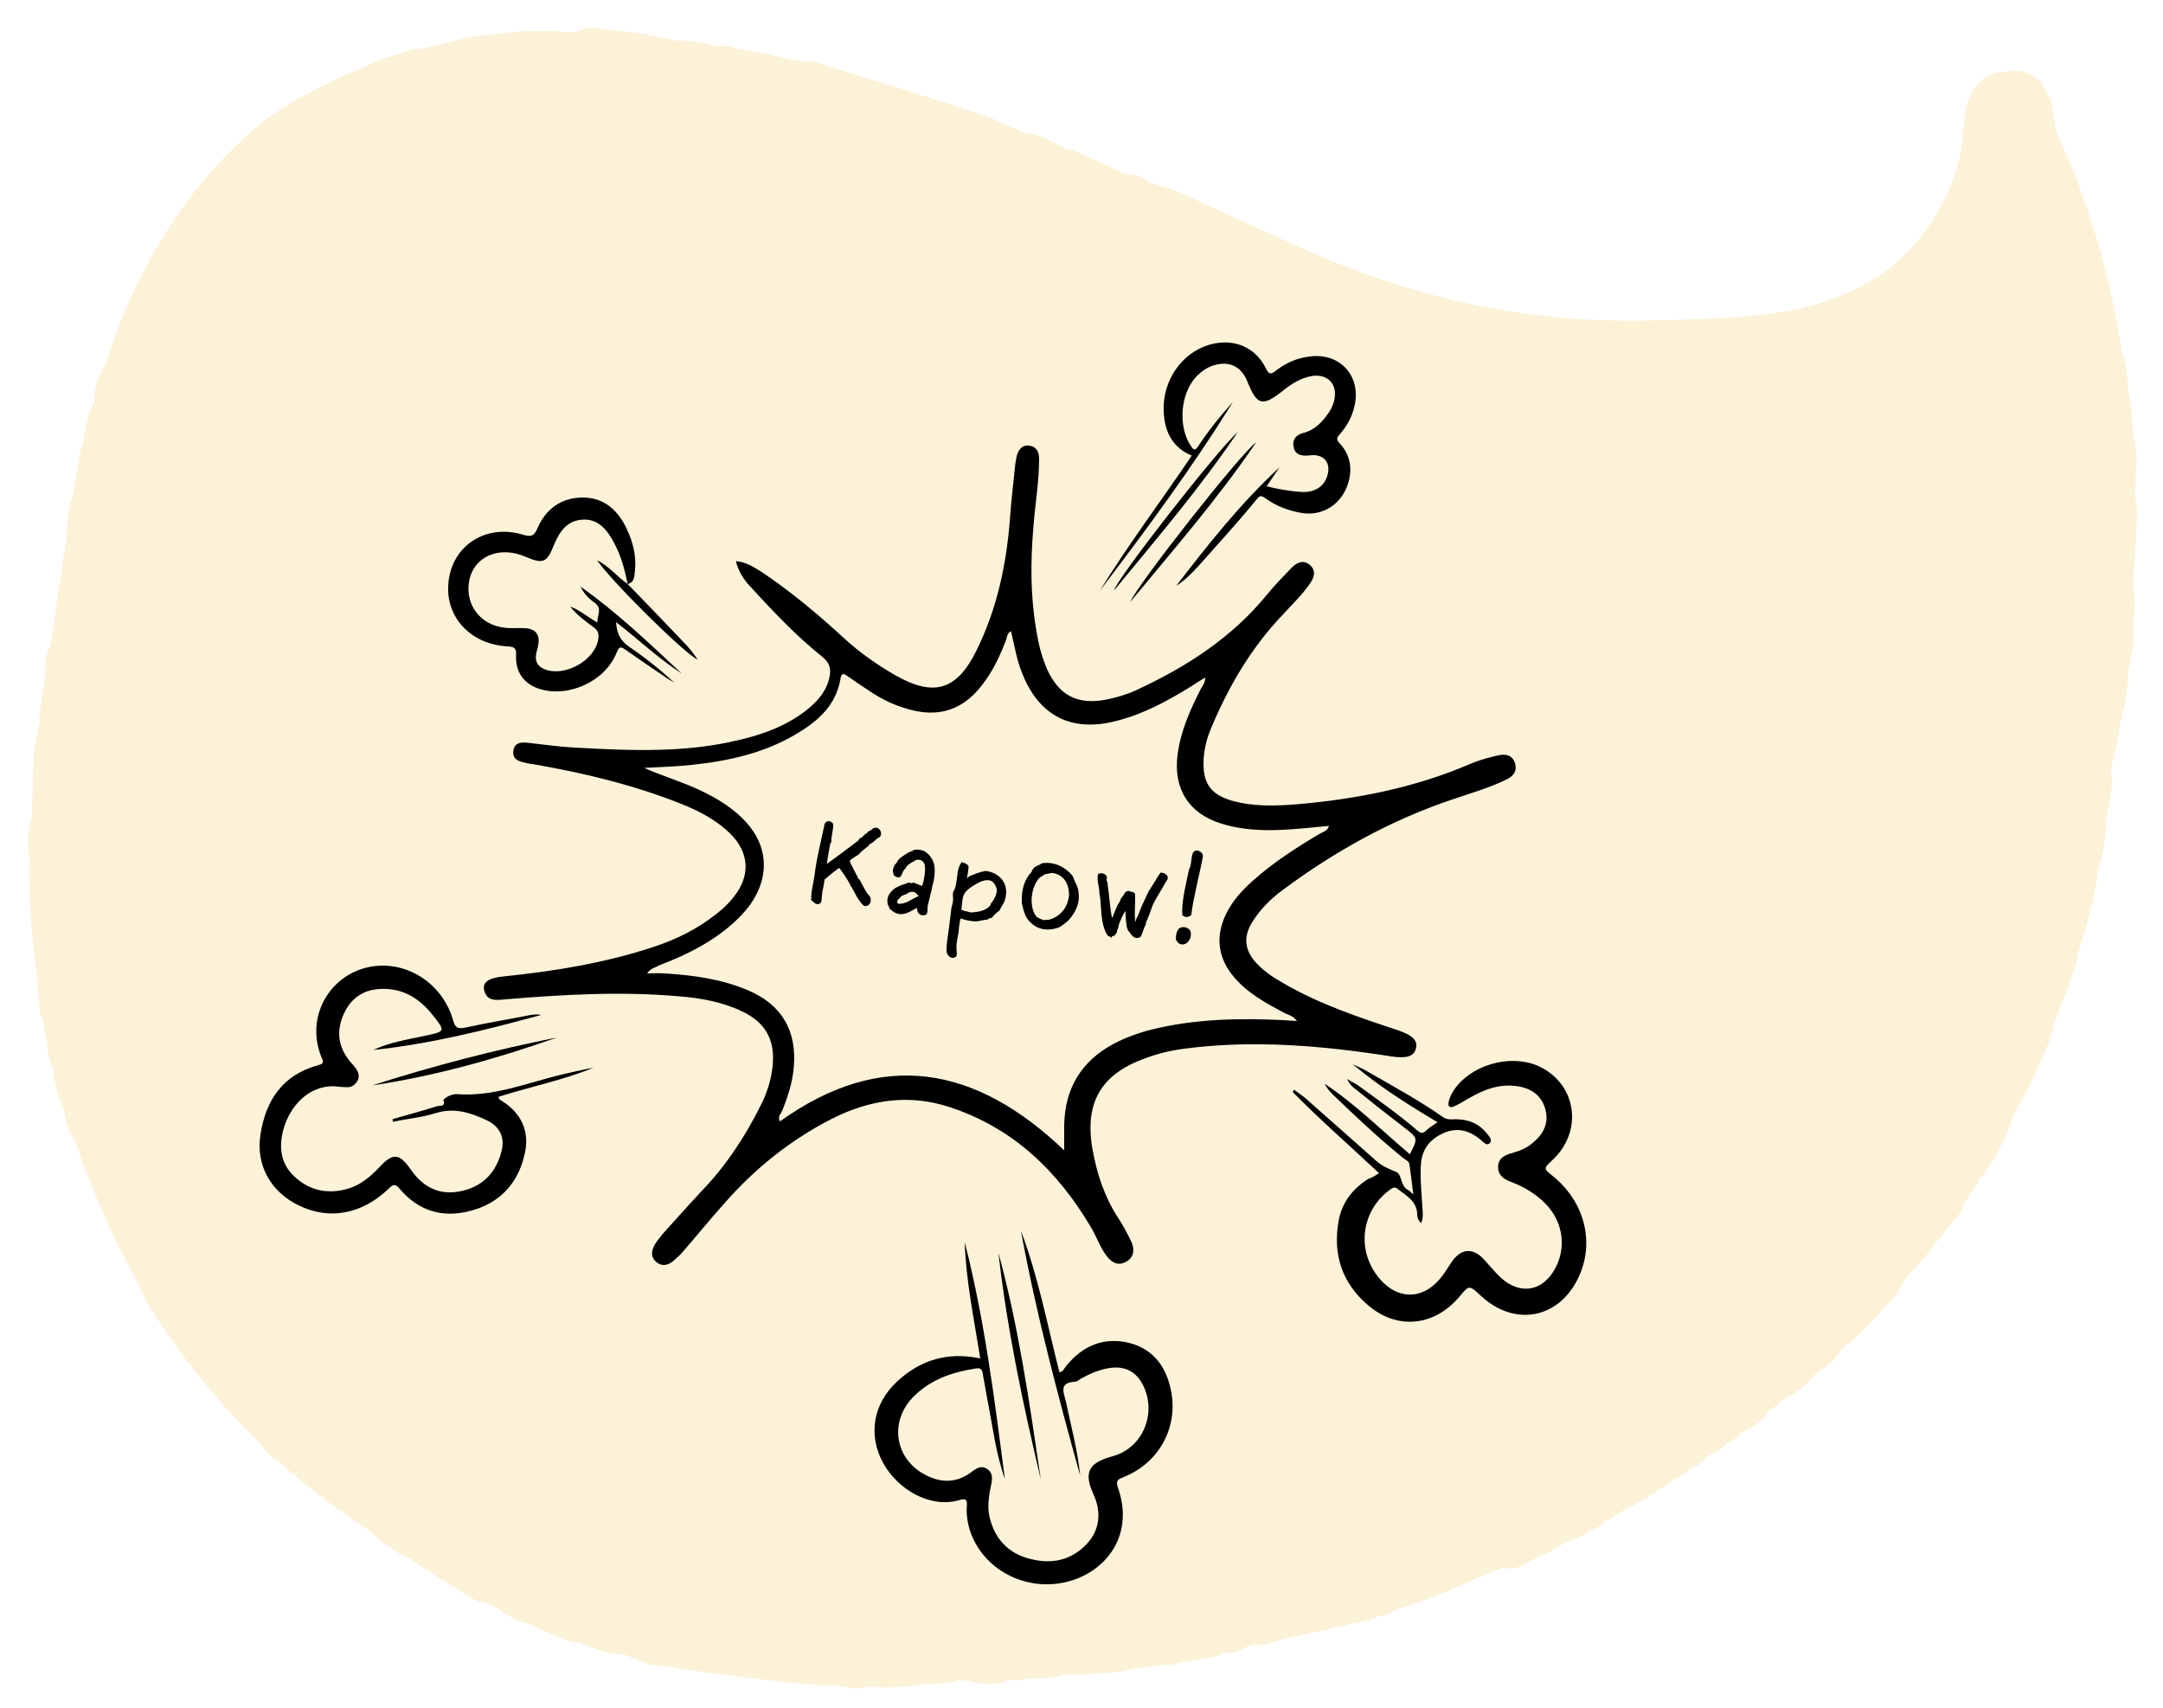
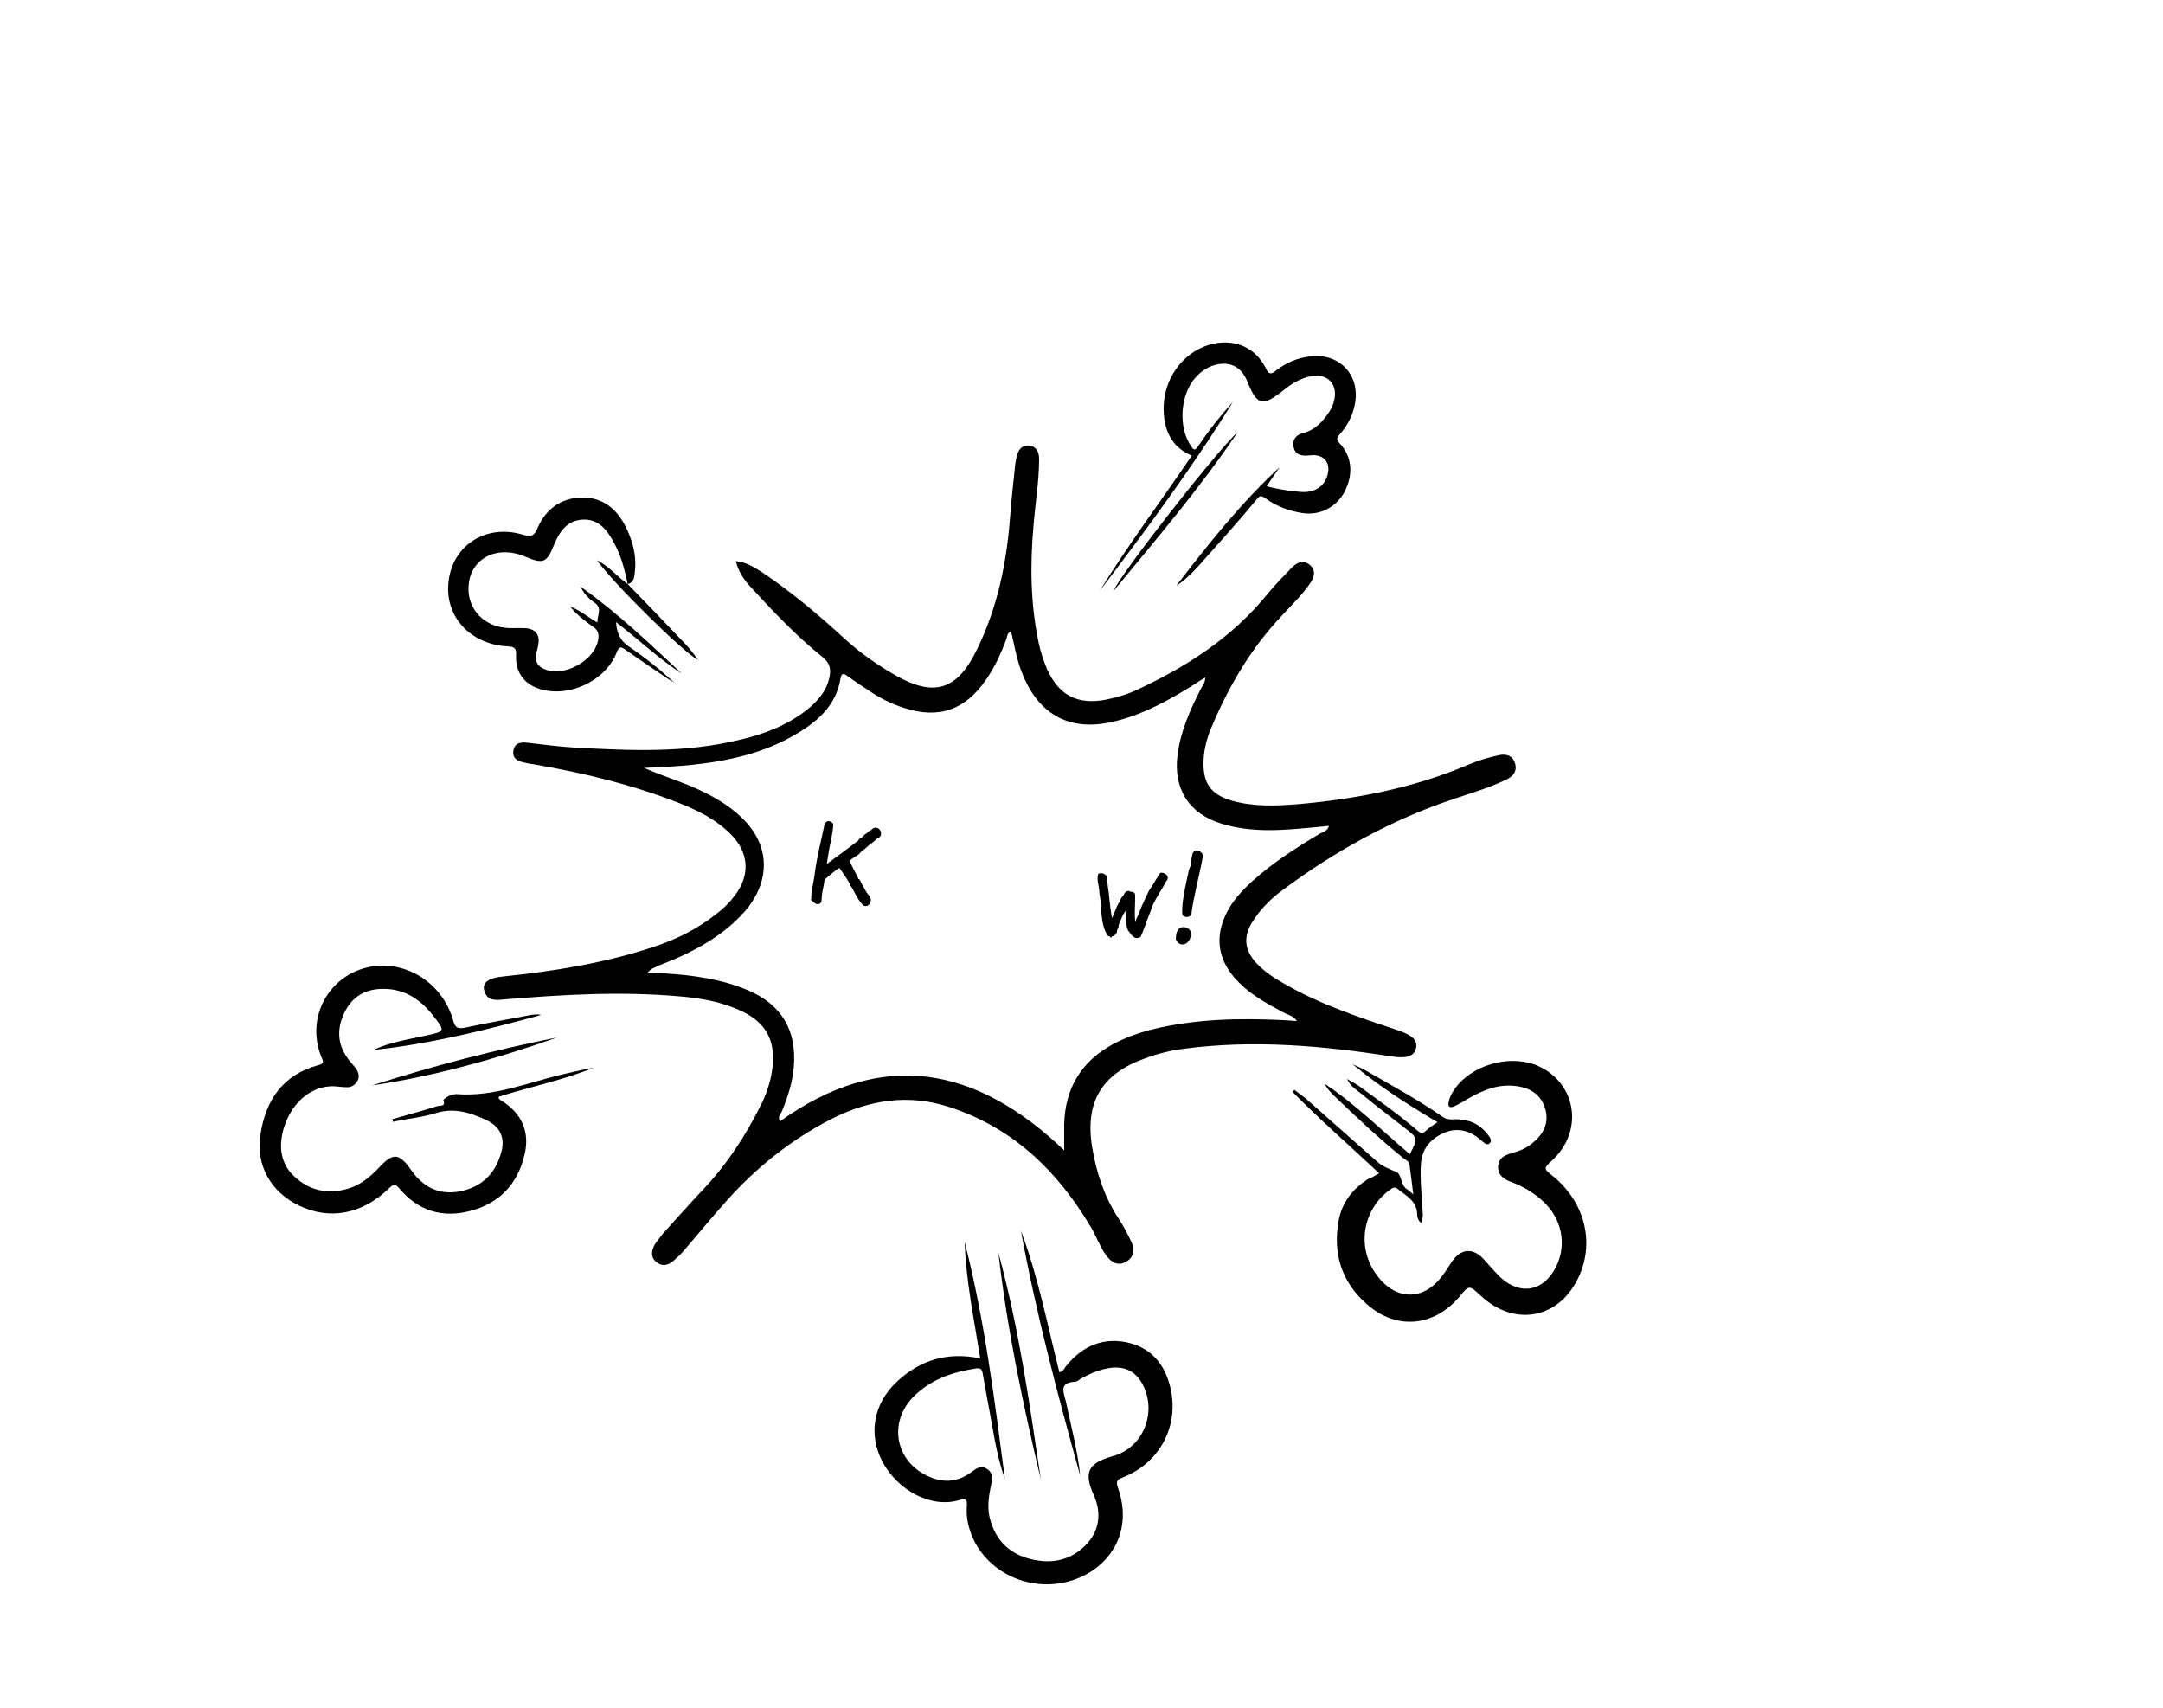
<svg xmlns="http://www.w3.org/2000/svg" version="1.1" x="0px" y="0px" viewBox="0 0 500 394.9" style="enable-background:new 0 0 500 394.9;" xml:space="preserve">
  <style type="text/css"> .st0{fill:#FCF1D4;} .st1{opacity:0.2;fill:#EEC13D;} .st2{stroke:#000000;stroke-width:0.567;stroke-miterlimit:10;} .st3{fill-rule:evenodd;clip-rule:evenodd;} </style>
  <g id="Layer_1">
-     <path class="st1" d="M6.6,197.2c-0.2-1.4-0.3-2.7-0.1-4.1c0.2-1.6,0.5-3,0.9-4.3c0-0.4,0.1-0.7,0.1-1.1c-0.1-1-0.1-2,0-3.1 c0.1-1.4,0.1-2.4,0.1-3.7c0-1.8,0-4.1,0.3-7.1c0-0.4,0.1-0.9,0.2-1.3c0.2-1,0.3-1.8,0.4-2.5c0.1-0.8,0.3-1.9,0.6-3.1 c0-0.7,0-1.3,0.1-2.1c0.1-0.8,0.2-1.6,0.4-2.4c0.3-1.3,0.7-5.2,0.8-6.8c-0.1-2.2,0.3-4.3,1.1-6.2c0-0.1,0.1-0.3,0.1-0.5 c0-0.1,0-0.2,0.1-0.3c0.2-1.1,0.5-2.6,0.7-4.3c0.2-1.2,0.4-2.3,0.6-3.5c0-0.4,0.1-0.8,0.1-1.3c0-0.4,0.1-0.9,0.2-1.3 c0.2-1,0.3-1.8,0.4-2.5c0.1-0.8,0.3-1.9,0.6-3.1c0-0.7,0-1.3,0.1-2.1c0.1-0.8,0.2-1.6,0.4-2.4c0.3-1.3,0.7-5.2,0.8-6.8 c-0.1-2.2,0.3-4.3,1.1-6.2c0-0.1,0.1-0.3,0.1-0.5c0-0.1,0-0.2,0.1-0.3c0.2-1.1,0.5-2.6,0.7-4.3c0.5-3,0.9-6,1.8-8.7 c0.1-0.4,0.1-0.8,0.2-1.1c0.1-0.4,0.1-0.9,0.2-1.3c0.3-2.2,1-4.2,2-5.8c0-0.4,0-0.9,0-1.4c0.2-2.9,1.2-5.5,2.7-7.5 c3.2-10.7,8-21.4,13.8-30.4C45.9,41.5,54.8,33,60.9,28c0.2-0.1,0.3-0.3,0.5-0.4c6.4-4.5,14.8-9,23.4-12.3c0.3-0.2,0.6-0.3,0.9-0.5 l2-0.9c0.2-0.1,0.4-0.2,0.6-0.2l6.2-2.1c1.1-0.4,2.2-0.4,3.2-0.3c0.9-0.3,1.7-0.5,2.5-0.6c0.4-0.1,0.7-0.2,1.1-0.3 c0.1,0,0.2,0,0.2-0.1c0.7-0.2,1.4-0.3,2.1-0.5c2-0.5,4.1-1,6.4-1.4c0.1,0,0.2,0,0.2,0c3-0.4,5.9-0.7,8.7-1c2-0.2,3.8-0.2,5.2-0.2 l3.1,0c0.5-0.1,1-0.1,1.6,0l0.5,0.1c0,0,0,0,0.1,0c2.2,0.3,2.7,0.2,3.3,0.1c0.4-0.1,0.8-0.2,1.2-0.3c0.9-0.4,1.9-0.7,2.9-0.6 c1.3,0,2.3,0.1,3.2,0.3c1.1,0.1,2.1,0.2,3,0.3c2.2,0.2,4.4,0.5,6.6,0.9c2.4,0.5,4.7,0.9,7.3,1.5c1.8-0.3,3.5,0,4.6,0.3 c1.2-0.1,2.4,0.2,3.5,0.8c0.2,0,0.3,0,0.5,0c0.2,0,0.4,0,0.6,0.1c1.2-0.3,2.6-0.1,3.8,0.3l0.7,0.3c0.4,0,0.8,0,1.1,0.1 c2,0.3,4.5,0.8,7.1,1.4c2.1,0.5,5.6,1.3,6.9,1.4c1-0.1,2-0.1,2.9,0.2l4.7,1.5c10.2,3.1,24.1,7.4,35.4,11.2c0.4,0.1,0.9,0.3,1.3,0.6 c0.4,0.2,2,1.1,6.8,3l2.6,0.5c0.6,0.1,1.1,0.3,1.7,0.5c1.1,0.5,2.2,1.1,3.4,1.7c0.7,0.4,1.4,0.7,2,1c0.6,0.1,1.1,0.2,1.7,0.4 c0.5,0.2,0.9,0.4,1.3,0.6c0.6,0.3,1.2,0.5,1.8,0.8c2.3,1,4.7,1.9,7.2,3.4c0.7,0.3,1.4,0.5,1.9,0.7c1.9-0.2,3.8,0.5,5.4,1.9 c0.9,0.3,2.5,0.8,3.8,1.1c0.3,0.1,0.7,0.2,1,0.3l1.9,0.8c0.1,0,0.1,0.1,0.2,0.1L297.9,56c13.7,6.4,35.2,14.6,59.8,17.1 c11.1,1.3,22.3,1.2,35.9,0.6c13.9-0.4,23.6-2,31.6-5.2c4.5-1.8,8.5-4.1,11.6-6.5c3.1-2.5,5.9-5.4,8.4-8.8c2.1-2.9,3.9-6,5.3-9.3 c1.2-2.8,2-5.4,2.5-7.5c0.2-1.2,0.4-2.2,0.5-3c0.1-0.4,0.2-0.8,0.2-1.3c0,0,0-0.1,0-0.1c0,0,0-0.1,0-0.1c0.1-0.7,0.1-1.1,0.1-1.3 c0-0.7,0.1-1.4,0.2-2.1c0.1-1.9,0.4-4.2,1.5-6.4c1.8-3.7,5-5.8,8.2-5.5c0.3-0.1,0.6-0.2,0.9-0.2c4.7-0.9,9.1,3.2,10,9.4l0.7,4.7 c7.3,15.4,12.4,32.6,15.3,51.4c0.6,1.4,1,3.1,1.1,4.8c0.1,1.1,0.1,2.1,0.1,3.2c0.4,1.2,0.7,2.5,0.8,3.8c0.2,2,0.3,4.4,0.5,7 c0.5,1.5,0.8,3.2,0.8,4.9c0,1.3-0.1,2.5-0.2,3.6c0,1.1,0,2.2-0.1,3.3c0,0.6,0,1.4-0.1,2.1c0.4,1.6,0.6,3.4,0.5,5.3 c-0.2,2-0.2,3.6-0.3,5.1c-0.1,1.4-0.1,2.7-0.2,4.1l-0.3,4.5c0,0.1,0,0.2,0,0.2c0,0.5-0.1,1.1-0.1,1.7c0.3,1.4,0.5,2.8,0.4,4.4 c-0.1,1.7-0.2,3.1-0.4,4.4c0.2,1.5,0.2,3.2,0,4.8c-0.2,1.1-0.4,2.1-0.6,3c-0.1,0.7-0.2,1.5-0.4,2.2l-0.3,1.5c0.2,2.3-0.2,4.3-0.4,6 c-0.2,1-0.4,2-0.8,2.9c-0.1,0.9-0.3,1.8-0.6,2.6c0,0.9-0.1,1.8-0.3,2.6l-1.1,5.1c-0.1,0.4-0.2,0.8-0.3,1.2c0,0.1,0,0.2-0.1,0.3 c-0.1,0.7-0.1,1.4-0.2,2c0.2,1.5,0.2,3.2,0,4.8c-0.2,1.1-0.4,2.1-0.6,3c-0.1,0.7-0.2,1.5-0.4,2.2l-0.3,1.5c0.2,2.3-0.2,4.3-0.4,6 c-0.2,1-0.4,2-0.8,2.9c-0.1,0.9-0.3,1.8-0.6,2.6c0,0.9-0.1,1.8-0.3,2.6l-1.1,5.1c-0.1,0.4-0.2,0.8-0.3,1.2 c-0.5,2.1-0.7,3.1-1.6,5.8l-0.7,2.4c-0.1,0.3-0.2,0.6-0.3,0.9c-0.3,1.8-0.7,3.3-1,4.3c-0.3,0.9-0.6,1.7-1,2.5 c-0.3,0.9-0.5,1.9-0.9,2.8c-0.6,1.8-1.3,3.4-1.8,4.7l-1.3,3.2c0,0.2-0.1,0.5-0.1,0.7c-0.2,1.5-0.7,2.9-1.3,4.2 c-0.2,0.5-0.5,1.1-0.7,1.6c-0.9,2-1.9,4.5-3.1,6.8l-0.5,1c-0.6,1.2-1.3,2.6-2.1,4c-0.4,0.8-0.8,1.5-1.2,2.1 c-0.7,2.5-1.6,4.6-3.6,8.5c-0.1,0.2-0.2,0.4-0.3,0.6c-1.7,2.9-2.7,4.5-4,5.9c-0.9,1.5-2.1,3.4-3.2,5.1c-0.1,0.1-0.2,0.3-0.3,0.4 c-0.7,2.1-1.9,3.8-3.4,5.1c-0.4,0.5-0.8,1.1-1.3,1.7c-0.6,1-1.2,1.8-2,2.5c-1.6,2.4-3.3,4.2-4.7,5.8c-0.7,0.8-1.5,1.6-2.2,2.4 c-0.1,0.1-0.1,0.2-0.2,0.3c-0.1,0.1-0.2,0.2-0.2,0.3c-0.3,0.5-0.6,1-0.9,1.5c-0.5,1-1,1.9-1.7,2.6c-1.6,1.8-3.1,3.5-4.5,4.9 l-1.1,1.1c-1.1,1.1-2.2,2.3-3.5,3.5c-0.6,0.6-1.3,1.1-2,1.4c-0.3,0.4-0.7,0.8-1,1.2c-0.6,1-1.3,1.8-2.1,2.6c-1.2,1-2.5,2.1-3.9,2.9 c-1.2,1.6-2.5,2.9-5,4.5c-0.4,0.3-0.9,0.5-1.3,0.7l-0.9,0.7c-1.4,1.1-2.6,2-3.5,2.7c-0.8,1.2-1.8,2.2-2.9,2.9 c-2.5,1.6-3.1,2-3.6,2.4c-0.8,0.6-1.5,1.2-3.4,2.3c-0.7,0.7-1.5,1.3-2.4,1.7l-1.1,0.5c-0.7,0.6-1.4,1.3-2.1,1.9 c-0.9,0.8-2,1.4-3,1.7c-0.6,0.6-1.3,1.1-2,1.6c-2.1,1.1-3.3,2-4.6,2.9c-1.5,1-3,2.1-5.4,3.3c-0.6,0.5-1.2,0.8-1.9,1.1 c-1.6,0.7-2,1-2.6,1.4c-0.8,0.6-1.7,1.2-2.8,1.8c-0.6,0.6-1.3,1-2,1.4c-0.4,0.2-0.9,0.4-1.4,0.6c-1.2,1-2.6,1.7-4.1,1.9 c-0.6,0.5-1.3,0.8-2,1c-1.7,1.3-3.5,2.1-5.1,2.8c-1.2,0.6-2.4,1.1-3.3,1.7c-1.8,1.2-3.7,1.6-5.6,1.2c-2.9,1-6,2.3-9.3,3.8 c-4.7,2-10,4.3-15.4,5.8c-1.1,0.8-2.2,1.3-3.5,1.5l-0.8,0.1c-0.8,0.5-1.7,0.9-2.6,1.1c-1.7,0.4-2.8,0.5-3.8,0.6 c-0.5,0.2-1,0.4-1.5,0.5l-9.1,2c-2.7,0.6-5.1,1.1-6.6,1.6c-0.8,0.3-1.6,0.6-2.5,0.7c-0.4,0.1-0.7,0.1-1.1,0.1 c-0.2,0-0.4-0.1-0.6-0.1c-0.9,0.2-1.8,0.4-2.7,0.6c-1.3,0.9-2.8,1.4-4.3,1.3c0,0,0,0-0.1,0c-0.1,0-0.1,0-0.2,0 c-0.2,0-0.4,0.1-0.6,0.1c-0.7,0.4-1.4,0.7-2.2,0.9c-1.3,0.3-2.9,0.5-4.4,0.7c-1.1,0.2-2.6,0.4-3.4,0.5c-1.5,0.7-3,0.9-4.4,0.6 c-1.7,0.5-3.6,0.6-5.8,0.8c-0.3,0-0.6,0-0.9,0.1c-0.4,0.2-0.8,0.3-1.2,0.4c-2,0.5-3.7,0.6-5.2,0.5c-0.4,0.1-0.8,0.2-1.2,0.2 c-2.9,0.2-5.8,0.3-8.7,0.4c-1.9,0.6-4.1,0.7-7,0.8c-0.3,0-0.6,0-0.8,0c-0.6,0.2-1.2,0.3-1.8,0.4c-1,0.1-1.9,0-2.7-0.2 c-1.1,0.7-2.4,1-3.7,1c-1.4,0-3.7,0-6-0.8c-0.7,0.1-1.4,0.1-2.1,0.1c-0.1,0-0.1,0-0.2,0c-0.9,0.4-1.9,0.6-2.9,0.6 c-2.5,0-4.7,0.2-6.9,0.5c-2.9,0.3-5.9,0.7-9.3,0.3c-0.2,0-0.4,0-0.6,0c0,0,0,0,0,0l-0.9,0c-0.8,0.3-1.6,0.4-2.5,0.4 c-0.2,0-0.4,0-0.7-0.1c-1.8-0.2-3.5-0.5-5.3-0.8c-0.4,0.1-0.8,0.1-1.2,0.1c-4.3-0.1-10.8-0.8-16.8-1.6c-0.6,0-1.1,0-1.7-0.1 c-3-0.6-4.3-0.7-5.6-0.8c-0.9-0.1-1.7-0.1-2.9-0.3c-0.3,0-0.5,0-0.8-0.1l-0.4-0.1c-0.4-0.1-0.8-0.1-1.1-0.2l-1-0.2 c-0.1,0-0.2,0-0.4-0.1c-1.1,0.1-2.2,0-3.3-0.4c-0.3-0.1-1.4-0.4-5-0.6c-1.5-0.1-2.8-0.5-3.8-1.1c-1.7-0.6-2.9-1.1-3.9-1.6 c-0.9,0.1-1.9,0-2.9-0.2c-0.2,0-0.4-0.1-0.6-0.1c-2-0.5-3.2-1-4.3-1.4c-0.7-0.3-1.4-0.5-2.4-0.9c-0.9,0-1.7-0.1-2.5-0.4 c-1.4-0.5-2.5-1-3.9-1.6c-0.3-0.1-0.5-0.2-0.8-0.4c-0.6-0.1-1.2-0.4-1.8-0.7c-1.4-0.8-2.4-1.1-3.5-1.5c-1.8-0.6-3.9-1.3-6.5-3.4 c-0.8-0.3-1.6-0.7-2.3-1c-0.2-0.1-0.4-0.2-0.6-0.3c-1-0.1-2-0.4-2.9-1c-5.3-3.2-9.6-5.8-14.6-9.3c-1.7-0.5-2.9-1.4-3.5-1.9 c-0.4-0.3-0.9-0.7-1.8-1.2c-1.2-0.6-2.2-1.5-3-2.6c-0.4-0.3-0.9-0.6-1.3-0.9c-6.4-4.4-13.6-9.3-20.3-15.6c-1.5-0.7-2.8-1.9-3.9-3.5 l-0.6-0.9C54.8,328.6,50,323,46.7,319c-3.8-4.6-7.7-10-11.6-16.1c-0.2-0.3-0.3-0.5-0.5-0.8c-0.7-1.2-1.4-2.7-2.2-4.4 c-1-2-2.1-4.3-3.4-6.5c-0.3-0.5-0.6-1-0.9-1.6c-3.9-8-7.6-16.8-10.9-26.1c-0.8-1.2-1.5-2.7-1.9-4.4c-0.1-0.5-0.2-0.9-0.3-1.3 c-0.1-0.7-0.7-2.5-1.1-3.5c-0.4-1.1-0.7-2-0.9-2.9c-0.4-1.3-0.6-2.6-0.6-3.9c-0.1-0.4-0.2-0.6-0.2-0.7c-0.5-1.1-0.9-2.4-1.1-3.7 c-0.2-1.1-0.3-2.2-0.4-3.2c-0.3-0.9-0.5-1.9-0.6-2.9c0,0,0-0.1,0-0.1c-0.1-0.2-0.1-0.4-0.2-0.6c-0.4-1.2-0.7-2.6-0.8-3.9 c0-0.3-0.1-0.7-0.1-1.2c-0.3-2.8-0.5-5.2-0.6-7.5c-0.2-0.7-0.3-1.3-0.4-2c-0.7-6-1.1-12.4-1.3-20.1c0-1,0.1-2.1,0.2-3.1 c0-0.2-0.1-0.5-0.1-0.7C6.6,197.6,6.6,197.4,6.6,197.2z" />
    <g>
      <g>
        <path class="st2" d="M191.9,193.9c0,0.3,0,0.5,0,0.6c-0.1,0.2-0.3,0.4-0.3,0.7c-0.1,0.4-0.2,1.1-0.3,1.6 c-0.2,1.2-0.4,2.3-0.5,3.5c2.5-1.8,5.3-3.9,7.8-5.8c0.1-0.1,0.2-0.4,0.3-0.5c0.3,0,0.5-0.2,0.7-0.4c0.2-0.2,0.4-0.4,0.6-0.6 c0.1,0,0.2,0,0.3-0.1c0.2-0.2,0.3-0.5,0.6-0.6c0.1,0,0.2,0,0.3-0.1c0.3-0.2,0.6-0.7,1.2-0.6c0.5,0.1,1,0.8,0.7,1.5 c-0.1,0.2-0.4,0.3-0.6,0.4c-0.6,0.5-1.2,1.2-1.7,1.3c-0.8,1-1.9,1.5-2.7,2.5c-0.6,0.4-1.2,0.7-1.8,1.2c-0.2,0.1-0.2,0.5-0.5,0.3 c0.8,2,2.1,4,2.2,4.6c0,0.1,0.3,0,0.3,0.1c0.3,0.7,0.9,1.7,1.5,2.8c0.4,0.7,1.1,1,1,1.9c-0.1,0.7-0.6,1.1-1.2,0.9 c-1.2-1.1-1.9-2.8-2.7-4.2c-0.1-0.1-0.1-0.1-0.2-0.2c-0.1-0.1-0.1-0.4-0.2-0.5c-1-1.9-2.5-3.7-2.6-4c-1.4,0.9-2.6,2-3.8,3 c0,1.1-0.5,2.5-0.6,3.8c-0.1,0.7,0.1,1.8-0.7,1.7c-0.5,0-0.8-0.5-1.2-0.8c0.1-0.2,0-0.4,0-0.6c0.1-1.8,0.6-3.5,0.8-5.2 c0.5-4,1.5-7.7,2.3-11.6c0.4-0.6,0.9-0.5,1.4,0C192.4,191.4,192,192.8,191.9,193.9z" />
-         <path class="st2" d="M212.3,209.4c-1.3,0.5-2.7,1.8-4.4,1.6c-0.8-0.1-1.4-0.6-2-1.1c-0.1-0.4-0.2-0.6-0.4-0.9 c-0.4-1.5,0.4-2.6,1.6-3.5c0.1,0,0.3-0.2,0.4-0.2c0.7-0.4,1.1-0.5,1.8-0.7c0.3-0.1,0.6-0.3,0.8-0.3c0.3,0,0.7,0.3,1,0 c0.7,0.3,1.5,0.5,2.2,0.9c0.5-1.2,0.9-3.4,0.8-4.9c-0.1-1.3-1-2.1-2.4-1.8c-0.7,0.4-1.7,0.9-2.3,1.5c-0.1,0.1-0.2,0.3-0.2,0.4 c-0.2,0.3-0.4,0.4-0.5,0.6c-0.1,0.1-0.2,0.2-0.2,0.3c-0.2,0.4-0.3,0.8-0.6,1.2c-0.4,0.1-0.7-0.1-1-0.3c-0.4-0.8-0.2-1.6,0.3-2.3 c0.1-0.1,0.2-0.2,0.3-0.3c0.2-0.3,0.2-0.5,0.5-0.8c0.3-0.3,0.5-0.4,0.9-0.7c0.3-0.2,0.6-0.4,0.9-0.6c0.4-0.3,0.6-0.3,1.1-0.5 c0.2-0.1,0.4-0.2,0.5-0.3c0.6-0.1,1.4,0,1.9,0.2c1,0.4,2,1.6,2.3,2.8c0.3,0.9,0.2,2.5,0,3.6c-0.1,0.7-0.4,1.4-0.5,2.2 c-0.3,1.3-0.6,2.4-0.9,3.7c-0.2,0.9,0.1,1.4-0.3,2C212.6,211.6,212.1,210.6,212.3,209.4z M210,206c-0.1,0.1-0.3,0.2-0.4,0.3 c-0.6,0.3-1.2,0.4-1.5,0.7c-0.1,0-0.2,0.3-0.3,0.4c-0.1,0.1-0.3,0.2-0.4,0.3c-0.5,0.7-0.3,1.2,0.2,1.5c1.9,0.1,3.2-1.1,4.6-1.7 c0.3,0,0.6,0,0.6-0.4c-0.5-0.2-0.7-1-1.3-1.1C211.3,205.8,210.5,205.8,210,206z" />
-         <path class="st2" d="M223.2,203.4c0.3,0,0.7-0.3,1-0.6c1-0.4,2.3-1,3.7-1.2c2.8,0.4,4.9,2.5,4.3,5.6c-0.2,1.4-0.9,2-1.4,3.1 c-0.6,0.4-1.2,1-1.7,1.6c-0.4,0-0.7,0.2-1,0.4c-0.8,0-1.8,0.4-2.7,0.4c-1.2-0.1-2.4-0.3-3.5-0.8c-0.4,1.1-0.5,2.4-0.6,3.6 c-0.2,1.2-0.5,2.3-0.5,3.4c0,0.7,0.2,1.4,0,2c-0.7,0.6-1.6-0.1-1.7-1c0-0.3,0-0.7,0-1.1c0.1-1.4,0.4-3.1,0.6-4.7 c0.2-1.3,0.3-2.7,0.5-4.1c0.1-0.6,0.4-1.3,0.4-2.1c0-0.4-0.1-1.1,0-1.6c0.1-0.3,0.3-0.5,0.4-0.8c0.4-1.2,0.5-2.9,0.7-4.1 c0.1-0.6,0.5-1.5,0.7-1.8c0.5,0.2,1,0.3,1.2,0.7C223.6,201.6,223.2,202.7,223.2,203.4z M229.1,209.5c0.1-0.1,0.1-0.3,0.2-0.5 c0.6-0.7,1.5-2.2,1.4-3.4c-0.1-0.7-0.6-1.7-1.2-2.1c-1.3-0.8-3,0-4,0.6c-0.2,0.1-0.3,0.2-0.5,0.3c-0.8,0.4-2.2,1.5-2.5,2.4 c-0.5,1.3-0.3,2.3-0.6,3.5c0.5,0.6,1.7,0.6,2.4,0.9C226.2,211.1,228,210.8,229.1,209.5z" />
-         <path class="st2" d="M248.7,204.9c0.3,0.8,0.4,1.5,0.4,2.5c0,1.5-0.7,3.3-2.2,5c-0.3,0.3-0.5,0.5-0.9,0.8c-0.4,0.3-1.1,0.9-1.6,1 c-2.1,0.7-4.3,0.5-6-1.2c-1.1-0.9-1.5-2.5-1.9-4.2c-0.2-3,0.6-5.5,2.2-7.1c0.3-1.3,1.5-1.3,2.3-1.9c2.8-0.4,5.2,1,6.7,2.8 C248,203.4,248.3,204.1,248.7,204.9z M239.9,202.9c-2,2.4-2.4,7.1-0.4,9.3c0.6,0.3,1.2,0.7,2,0.8c0.3-0.2,0.6-0.1,0.9-0.1 c2.5-0.6,4.7-2.6,5-6c0-3-1.5-5.1-4.2-5.4c-0.6,0-1.1,0.3-1.8,0.3C241,202.2,240.3,202.4,239.9,202.9z" />
        <path class="st2" d="M258.3,213.8c0.1,0.6-0.5,1.1-0.4,1.6c-0.2,0.2-0.3,0.6-0.6,0.7c-0.2,0-0.4,0-0.5,0.2 c-0.1-0.1-0.3-0.1-0.5-0.2c-1.3-1.8-1.4-4.7-1.6-7.4c0-0.6-0.1-1.1-0.2-1.8c-0.1-0.4-0.1-0.6-0.1-1c-0.1-1.2-0.6-2.5-0.3-3.7 c0.5-0.2,1.4,0,1.5,0.7c0,0.1-0.1,0.3-0.1,0.5c0,0.2,0.1,0.4,0.2,0.6c0.1,0.6,0.1,1,0.2,1.6c0.2,1,0.2,2.1,0.4,3.4 c0.1,1.2,0.4,2.8,0.6,4.1c0.9-1.4,1.3-3.5,2.3-4.7c0-0.6,0.5-0.9,0.8-1.4c0.2-0.4,0.3-0.7,0.8-0.8c0.5,0.3,1.1,0.1,1.3,0.5 c0.1,2.3-0.3,5.1,0.2,7.2c0.3-0.4,0.5-0.7,0.6-1.3c0.6-1.1,0.9-2.2,1.4-3.3c0.5-1.1,1-2.1,1.5-3.2c0.9-1.3,1.7-2.8,2.6-4.1 c0.5,0,0.9,0.2,1.2,0.6c0.2,0.6-0.2,0.8-0.4,1.2c-0.9,1.7-2.1,3.4-3,5.3c-0.5,1.4-1,2.9-1.6,4.1c0,0.2,0,0.3,0,0.4 c-0.5,0.8-0.7,2-1.2,2.8c-1,0.5-1.6-0.4-2.1-1.1c-0.1-0.2-0.3-0.3-0.3-0.4c-0.4-0.7-0.4-2.1-0.5-3c0-0.5-0.1-1.4,0-2.1 C259.4,210.8,258.9,212.3,258.3,213.8z" />
        <path class="st2" d="M274.9,215.3c0.5,1.6-0.9,3.2-2.1,2.6c-0.3-0.1-0.5-0.5-0.7-0.8c0-1.3,0.3-2.4,1.2-2.5 C274.1,214.5,274.7,214.9,274.9,215.3z M273.6,211.4c-0.3-2.7,1-7.8,1.5-10.2c0.1-0.4,0.3-0.7,0.4-1.1c0.2-1.1,0.2-2.1,0.5-2.8 c0.4-0.9,1.7-0.2,1.8,0.5c-0.6,3.5-2.3,9.9-2.7,13.6C274.7,211.7,274,211.8,273.6,211.4z" />
      </g>
    </g>
    <path d="M170.1,129.7c2.3,0.2,4,1.3,5.8,2.4c6.9,4.6,13.2,9.9,19.3,15.5c3.6,3.3,7.6,6.1,11.8,8.5c8.8,5,14.1,3.5,18.6-5.5 c4.9-9.8,7.1-20.3,7.9-31.2c0.3-4.1,0.8-8.2,1.2-12.2c0.1-0.6,0.2-1.2,0.3-1.7c0.4-1.5,1.2-2.7,2.9-2.5c1.7,0.2,2.3,1.5,2.3,3.1 c0,5.2-0.9,10.3-1.3,15.5c-0.8,9-0.7,18,1.2,27c0.4,2,1.1,4,1.9,6c2.8,6.2,7.1,8.4,13.8,7.1c2.3-0.5,4.5-1.1,6.7-2.1 c11.7-5.4,22.3-12.2,30.5-22.3c1.7-2.1,3.7-4.1,5.6-6.1c1.2-1.2,2.7-1.9,4.2-0.6c1.5,1.3,1,2.9,0,4.3c-1.8,2.6-4,4.7-6.1,7 c-7.5,7.8-12.8,16.9-16.9,26.8c-1,2.5-1.6,5.1-1.6,7.8c0,4.7,1.8,7.1,6.3,8.5c5.1,1.5,10.3,1.3,15.4,0.9 c13.7-1.2,27.1-3.8,39.9-9.3c2.1-0.9,4.3-1.5,6.5-2c1.7-0.4,3.3-0.1,3.9,1.8c0.6,1.9-0.5,3.1-2,3.8c-3.9,1.9-8.1,3.1-12.2,4.5 c-14.4,4.8-27.5,12.1-39.6,21.1c-2.7,2-5.1,4.4-6.9,7.3c-2.2,3.5-1.8,6.6,1,9.6c1.9,2,4.1,3.4,6.4,4.7c8.3,4.8,17.4,7.8,26.4,10.8 c3.2,1.1,4.5,2.3,4,4.2c-0.5,1.8-2.2,2.3-5.6,1.8c-15.9-2.5-31.9-3.9-47.9-1.8c-3.1,0.4-6.1,1.1-9,2.2 c-10.2,3.6-14.1,10.2-12.3,20.8c1,5.8,2.8,11.3,6.1,16.3c1.1,1.7,2.1,3.6,3,5.5c0.7,1.7,0.5,3.4-1.2,4.4c-1.9,1.1-3.4,0.3-4.6-1.3 c-1.5-2-2.3-4.4-3.6-6.6c-7.7-13-18-23-32.7-27.8c-9.4-3.1-18.5-1.7-27.2,2.7c-9.6,4.9-17.8,11.5-24.9,19.6 c-3.3,3.7-6.4,7.5-9.6,11.2c-0.7,0.8-1.4,1.4-2.2,2.1c-1.2,1-2.6,1.3-3.9,0.2c-1.4-1.2-1.1-2.7-0.3-4.1c0.5-0.8,1.2-1.6,1.8-2.4 c3-3.3,5.9-6.6,8.9-9.8c5.8-6,10.3-12.9,14-20.4c1.3-2.7,2.2-5.6,2.5-8.6c0.6-6-1.6-10-7-12.6c-4.6-2.2-9.5-3.1-14.6-3.5 c-13.5-1.2-26.9-0.4-40.3,0.7c-2,0.2-4.2,0.5-4.8-2.2c-0.4-1.8,1.2-2.8,4.5-3.1c11.7-1.2,23.4-3.1,34.6-6.8 c5.2-1.7,10.1-4.1,14.4-7.5c1.6-1.2,3.1-2.6,4.3-4.2c3.8-4.8,3.5-10.1-0.8-14.4c-3.3-3.3-7.4-5.4-11.7-7.1c-10.9-4.3-22.1-7-33.6-9 c-0.7-0.1-1.5-0.2-2.2-0.4c-1.6-0.3-3.1-0.9-2.7-2.9c0.3-1.8,1.9-1.9,3.4-1.7c3.6,0.4,7.1,0.9,10.7,1.1c12.8,0.7,25.6,1.3,38.2-1.8 c5.6-1.3,10.9-3.3,15.5-6.9c2.6-2.1,4.7-4.5,5.3-7.9c0.3-1.7-0.1-3-1.5-4.2c-6.4-5.1-11.9-11-17.4-17 C171.5,133.3,170.6,131.7,170.1,129.7z M149.6,225c1.6,0,2.8-0.1,4,0c6.6,0.4,13.2,1.3,19.3,3.9c7.8,3.3,11.3,9.3,10.6,17.7 c-0.3,3.6-1.4,7-2.8,10.4c-0.3,0.6-1,1.2-0.4,2.2c23.6-16.9,45.3-12.8,65.7,6.7c0-2.4,0-4.2,0-6c0.2-8.3,3.9-14.5,11.2-18.5 c2.8-1.5,5.8-2.6,8.9-3.4c10.1-2.5,20.3-2.7,30.6-2.2c0.9,0.1,1.9,0.1,3.1,0.2c-0.9-1.2-1.9-1.4-2.8-1.8c-4.3-2.3-8.6-4.6-11.8-8.4 c-3.6-4.3-4.3-9.1-1.9-14.3c1.5-3.2,3.8-5.7,6.4-8c4.7-4.2,10-7.6,15.4-10.8c0.7-0.4,1.8-0.6,2.1-1.8c-1.1,0.1-2.1,0.2-3.1,0.3 c-7.3,0.7-14.5,1.4-21.7-0.8c-7.6-2.3-11.2-8.1-10.2-15.9c0.7-5.5,2.9-10.4,5.4-15.3c0.4-0.7,1-1.4,1-2.6c-1.2,0.7-2.1,1.3-3,1.9 c-5.5,3.4-11.1,6.5-17.4,8.1c-10.5,2.8-18.1-1.1-22-11.2c-1.2-3-1.7-6.2-2.5-9.5c-1,0.5-0.9,1.5-1.2,2.2c-1.2,3.1-2.6,6.2-4.5,8.9 c-4.8,7.1-11,9.3-19.1,6.6c-2.9-0.9-5.6-2.3-8.1-4c-1.7-1.1-3.3-2.2-5-3.4c-0.8-0.6-1.3-0.6-1.5,0.6c-1,6.2-5.2,9.9-10.3,12.9 c-7.4,4.4-15.6,6.2-24.1,7.1c-3.7,0.4-7.4,0.5-11,0.7c4.3,1.9,8.8,3.2,13,5.2c4,1.9,7.8,4.2,10.8,7.6c4.6,5.2,5.1,11.7,1.5,17.6 c-1.2,2-2.8,3.7-4.5,5.3c-5.1,4.6-11.1,7.6-17.5,10C151.5,223.7,150.5,223.7,149.6,225z" />
    <path d="M318.8,271.2c-6.7-6.3-13.6-12.3-20-18.8c0.1-0.2,0.2-0.3,0.4-0.5c1.1,0.9,2.3,1.6,3.3,2.6c5.2,4.6,10.4,9.2,15.6,13.8 c1.4,1.3,3,1.9,4.7,2.6c1.3,0.6,0.9,3.2,2.6,4.1c0.4,0.2,0.7,0.6,1.3,1.1c-0.3-2.6-0.6-4.8-0.9-7c-0.1-0.7-0.9-1-1.4-1.4 c-5.7-4.6-11-9.6-16.3-14.7c-0.7-0.7-1.4-1.5-1.9-2.5c7.1,4.7,13.2,10.8,19.7,16.3c1.9-3.7,1.9-3.7-1.2-6.1 c-3.8-2.9-7.6-5.9-11.3-8.9c-0.7-0.5-1.4-1.1-2-2.4c1.1,0.7,2,1.1,2.7,1.6c4.5,3.3,9.1,6.5,13.4,10.2c0.8,0.7,1.3,1,2.2,0.1 c0.7-0.7,1.6-1.2,2.6-1.9c-6.9-4.1-13.5-8.3-19.6-13.4c1,0.5,2.1,0.9,3.1,1.5c5.9,3.4,12,6.7,17.6,10.6c0.9,0.7,1.9,0.7,2.9,0.6 c3,0,5.5,0.9,7.4,3.3c0.6,0.7,1.4,1.6,0.6,2.3c-0.6,0.6-1.4-0.3-2-0.8c-2.6-2.2-5.4-3-8.6-1.6c-2.9,1.3-4.8,3.4-5.2,6.7 c-0.2,1.9-0.1,3.9,0,5.9c0.1,2,0.3,4.1,0.4,6.1c0,0.7-0.1,1.5-0.4,2.1c-0.6-0.5-0.9-1.3-0.9-1.9c0-3.1-2.4-4.3-4.4-5.9 c-0.5-0.4-0.9-0.6-1.6-0.1c-6.6,4.5-8.2,13.5-3.3,20c4.4,5.9,10.8,5.9,15.1,0.1c0.8-1,1.4-2.1,2.1-3.1c2.2-3.3,5-3.5,7.6-0.6 c1.3,1.4,2.5,2.9,3.9,4.2c4.6,4.1,9.8,3,12.6-2.4c2.7-5.2,1.5-11.4-3.1-15.5c-2.1-1.9-4.5-3.3-7.2-4.3c-1.6-0.6-3-1.5-3-3.4 c0-2.1,1.5-2.8,3.3-3.3c1.8-0.5,3.5-1.2,4.9-2.5c2.4-2,3.6-4.6,2.7-7.7c-0.9-3.1-3.2-4.7-6.3-5.2c-4.3-0.7-8,0.8-11.6,2.9 c-1,0.6-2,1.2-3.1,1.7c-1.1,0.5-1.6,0.1-1.3-1.1c0.2-1,0.7-1.9,1.3-2.8c3.9-5.6,12.5-8.1,18.9-5.6c9.3,3.8,11.2,15.2,3.6,22.1 c-1.9,1.8-1.9,1.8,0.2,3.5c7.3,5.9,9.7,15,6.2,23c-4.4,10-14.9,12.1-22.8,4.7c-2.7-2.5-2.7-2.5-5,0.3c-5.9,6.9-14.6,7.7-21.4,1.6 c-5.7-5-7.8-11.5-6.5-19c0.7-4.3,3.2-7.6,6.9-9.9C317.2,272.2,317.9,271.7,318.8,271.2z" />
    <path d="M226.6,314c-1.4-8.9-3.3-17.8-3.6-26.9c4.6,18,6.9,36.4,9.3,54.8c-2.1-5.9-2.8-12-4-18.1c-0.4-2-0.7-4.1-1.1-6.1 c-0.1-0.8-0.3-1.6-1.5-1.4c-5.3,0.8-10.2,2.4-14.2,6.2c-6.6,6.3-4.5,16.1,4.2,19.2c3.2,1.1,6.1,0.6,8.8-1.4 c1.1-0.8,2.2-1.7,3.6-0.8c1.5,0.9,1.3,2.4,1,3.8c-0.6,2.8-1,5.6-0.1,8.3c1.4,4.7,4.6,7.7,9.4,8.8c4.9,1.2,9.3,0.2,12.8-3.5 c3.1-3.3,3.4-7.5,1.6-11.4c-2.5-5.5-0.9-7.4,4.4-8.9c6.7-1.8,10-9.3,7.4-15.6c-1.6-3.9-4.5-5.5-8.6-4.7c-2.2,0.4-4.2,1.3-6.2,2.4 c-0.4,0.3-0.9,0.7-1.4,0.7c-3.7,0.2-2.5,2.5-2,4.6c1.2,5.7,2.7,11.3,3.3,17.1c-5.2-18.7-10.2-37.5-13.7-56.6 c4,10.6,6.1,21.7,8.9,32.7c1-0.2,1.1-1,1.6-1.5c3.8-4.7,8.7-6.7,14.5-5.3c5.9,1.5,8.8,5.9,9.8,11.6c1.4,8.4-3.1,16.2-11,19.4 c-1.2,0.5-2,0.7-1.4,2.4c5,14-7.1,24-19.3,22.2c-10.2-1.6-16.2-10.2-15.6-18c0.1-1.3-0.2-1.7-1.6-1.3c-6.8,2.1-14.5-2.4-17.9-8.8 c-3.3-6.3-2.2-13.4,3.4-18.6C212.7,314.4,219,312.4,226.6,314z" />
    <path d="M90.7,258.7c3.4-1,6.9-1.9,10.3-3c0.6-0.2,2.1,0.2,1.5-1.4c-0.1-0.1,0.7-0.7,1.1-0.9c0.6-0.3,1.3-0.5,1.9-0.5 c8.8,0.7,16.8-2.8,25.1-4.7c2.2-0.5,4.4-1,6.6-1.4c-7.1,2.9-14.6,4.4-21.9,6.7c-0.1,0.6,0.3,0.7,0.6,0.9c4.7,2.9,6.7,7.3,5.3,12.7 c-1.6,6.7-5.9,11.1-12.5,12.8c-6.4,1.7-12,0-16.3-5.1c-1-1.2-1.5-1.1-2.5-0.1c-6.2,6-13.8,7.4-20.9,3.9c-6.4-3.1-9.9-9.3-8.8-16.3 c1.2-8,5.2-13.9,13.4-16.1c1.7-0.4,0.9-1.2,0.6-2.1c-4-10.3,3.5-21,14.5-20.9c7.3,0.1,13.9,5.2,16,12.5c0.5,1.9,1.1,2.2,3,1.8 c5-1.1,10-1.9,15-2.9c0.8-0.1,1.6-0.2,2.4,0c-12.8,3.5-25.6,6.7-38.8,8.1c3.8-1.8,7.9-2.4,12-3.3c4.7-1,4.7-1,1.7-4.8 c-3.1-3.9-7-6.3-12.2-6c-3.9,0.2-6.7,2.2-8.3,5.7c-1.6,3.5-1.5,6.9,0.7,10.1c0.6,0.9,1.4,1.7,2.1,2.6c0.6,0.9,0.9,1.9,0.3,2.9 c-0.6,1-1.5,1.5-2.6,1.4c-1.3,0-2.5-0.3-3.7-0.2c-5,0.3-9.2,4.3-10.8,10c-1.1,4.1-0.6,7.9,2.5,10.8c3.5,3.3,7.7,4.2,12.3,2.9 c2.9-0.8,5.2-2.7,7.3-4.9c3.2-3.5,4.7-3.4,7.4,0.5c2.7,3.9,6.4,5.9,11.2,5c4.9-0.9,8.2-3.9,9.6-8.8c1.1-3.6-0.2-6.3-3.6-7.8 c-3.7-1.7-7.3-2.8-11.5-1.5c-3.2,1-6.6,1.3-9.9,2C90.8,259,90.8,258.8,90.7,258.7z" />
    <path d="M275.5,105.3c-4.5-1.8-6.7-5.8-6.5-11.6c0.3-7,5.2-13,11.7-14.3c5.1-1,9.6,1.1,11.9,5.7c0.6,1.3,1.1,1.6,2.3,0.6 c2.3-1.8,5-3,7.9-3.3c6.8-0.9,11.7,4.3,10.4,11c-0.5,2.7-1.8,5.1-3.6,7.1c-0.6,0.7-0.7,1.1,0,1.9c2.9,3,3.3,7.1,1.3,11.1 c-1.9,3.7-5.7,5.7-9.8,5.1c-3.2-0.5-6.1-1.6-8.7-3.5c-1-0.7-1.3-0.4-1.9,0.3c-4.4,5.4-9.1,10.5-13.7,15.7c-1.5,1.6-3,3.1-4.9,4.3 c7.4-9.6,14.9-19.1,23.9-27.4c-1,1.4-1.9,2.8-3,4.4c2.7,0.7,5.3,1.1,7.8,1.3c3.5,0.3,5.9-1.5,6.4-4.5c0.4-2.4-1-4-3.5-4 c-0.4,0-0.9,0.1-1.3,0.1c-1.6,0.1-2.9-0.3-3.2-2.1c-0.3-1.7,0.7-2.7,2.2-3.1c2.8-0.7,4.5-2.6,6-4.8c0.7-1,1.1-2.1,1.3-3.2 c0.6-3.4-1.7-5.7-5.1-5.2c-2.6,0.4-4.7,1.7-6.7,3.3c-4.9,3.9-6.1,3.6-8.4-2.1c-1.4-3.4-4.1-4.7-7.6-3.7c-1.7,0.5-3.1,1.5-4.3,2.8 c-3.6,4-4.1,11.5-1.1,15.9c0.6,1,1,1.1,1.7,0c2.4-3.6,5.1-7,8-10.2c-9.4,15.2-20,29.5-30.8,43.7 C260.8,125.9,268.4,115.8,275.5,105.3z" />
    <path d="M145.1,135c-0.7-3.3-1.5-6.5-3.1-9.4c-1.5-2.9-3.5-5.6-7.1-5.5c-3.8,0.1-5.6,2.8-6.9,6c-1.6,4-2.5,4.3-6.5,2.6 c-6.2-2.7-12.2,0-13.1,5.9c-0.8,5.3,2.7,9.9,8.3,10.5c1.5,0.2,3.1,0,4.6,0.1c2.5,0.1,3.6,1.5,3.1,4c-0.1,0.7-0.4,1.4-0.5,2.2 c-0.2,1.5,0.4,2.6,1.8,3.2c4.6,2.1,11.9-1.9,12.6-6.9c0.2-1.2-0.1-2.1-1.2-2.8c-1.9-1.4-3.8-2.8-5.3-4.7c2.2,0.8,4,2.4,6.3,3.7 c-0.1-1.8,1.3-3.3-0.8-4.7c-1.3-0.9-2.4-2.1-3.1-3.6c8.5,6,15.9,13.1,23.4,20.1c-5.4-3.5-10-7.9-15.2-11.9c0.2,2.5,0.9,4.2,2.9,5.6 c3.7,2.5,7.2,5.3,10.6,8.4c-0.8-0.5-1.6-0.9-2.4-1.5c-3-2-6-4.1-8.9-6.1c-1-0.7-1.4-0.9-2,0.5c-2.5,6.6-10.9,10.6-17.7,8.6 c-3.7-1.1-5.8-3.9-5.6-7.8c0.1-1.8-0.5-2-2-2.1c-8.1-0.4-14-6.3-13.7-13.8c0.3-9.1,8.4-14.7,17.3-12c1.8,0.5,2.5,0.4,3.3-1.4 c1.9-4.5,5.5-7.2,10.5-7.2c5,0,8.2,3,10.2,7.3c1.4,3,2.2,6.1,1.9,9.4C146.6,133,146.8,134.6,145.1,135L145.1,135z" />
-     <path d="M290.4,102.2c-8.8,13-19.1,24.8-29.1,36.9C262.6,135.6,286.5,105.1,290.4,102.2z" />
    <path d="M240.6,342c-4.1-17.3-7.8-34.7-9.8-52.4C235.5,306.8,238,324.4,240.6,342z" />
    <path d="M286.1,99.9c-8.7,12.9-18.8,24.7-28.6,36.6C258.2,133.7,281.5,103.9,286.1,99.9z" />
    <path d="M86,250.9c14-4.5,28.3-8.2,42.8-11.1C114.9,244.7,100.7,248.7,86,250.9z" />
    <path d="M145,134.9c4.2,4.3,8.4,8.7,12.5,13c1.4,1.4,2.7,2.9,3.8,4.6c-3-1.4-19.3-17.4-23.3-23C141,131,142.7,133.4,145,134.9 C145.1,135,145,134.9,145,134.9z" />
  </g>
  <g id="Layer_2"> </g>
</svg>